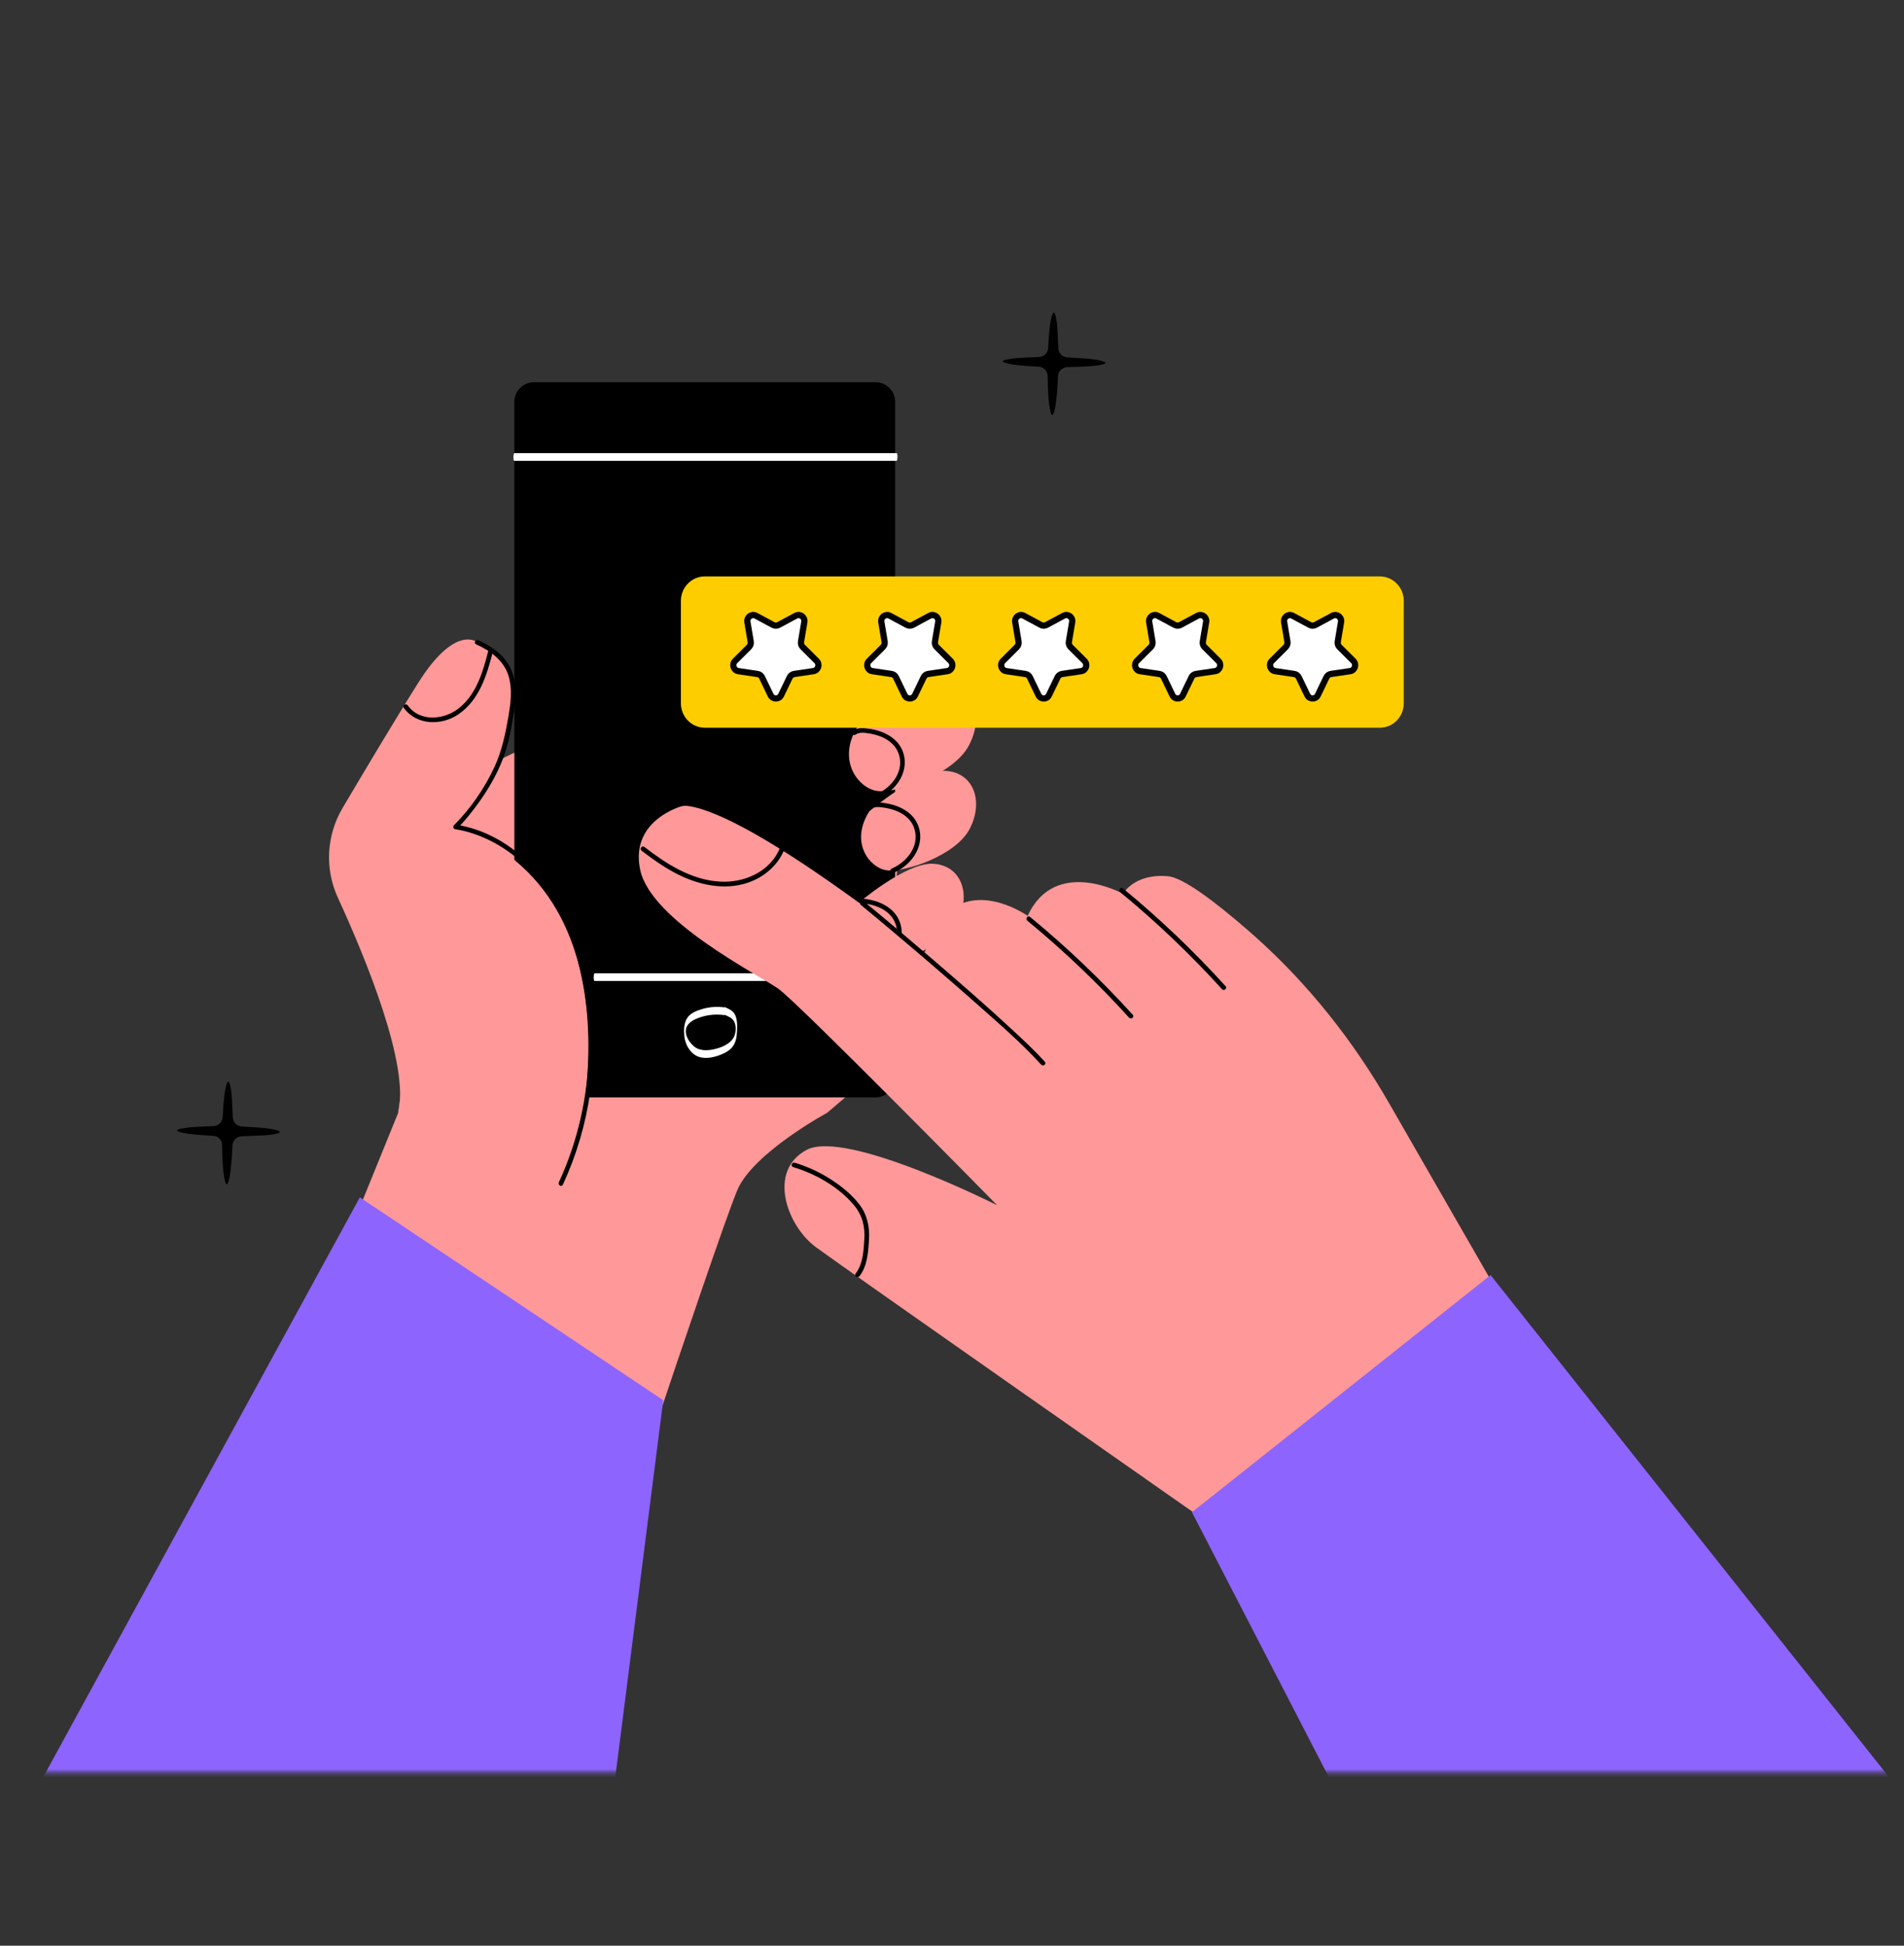
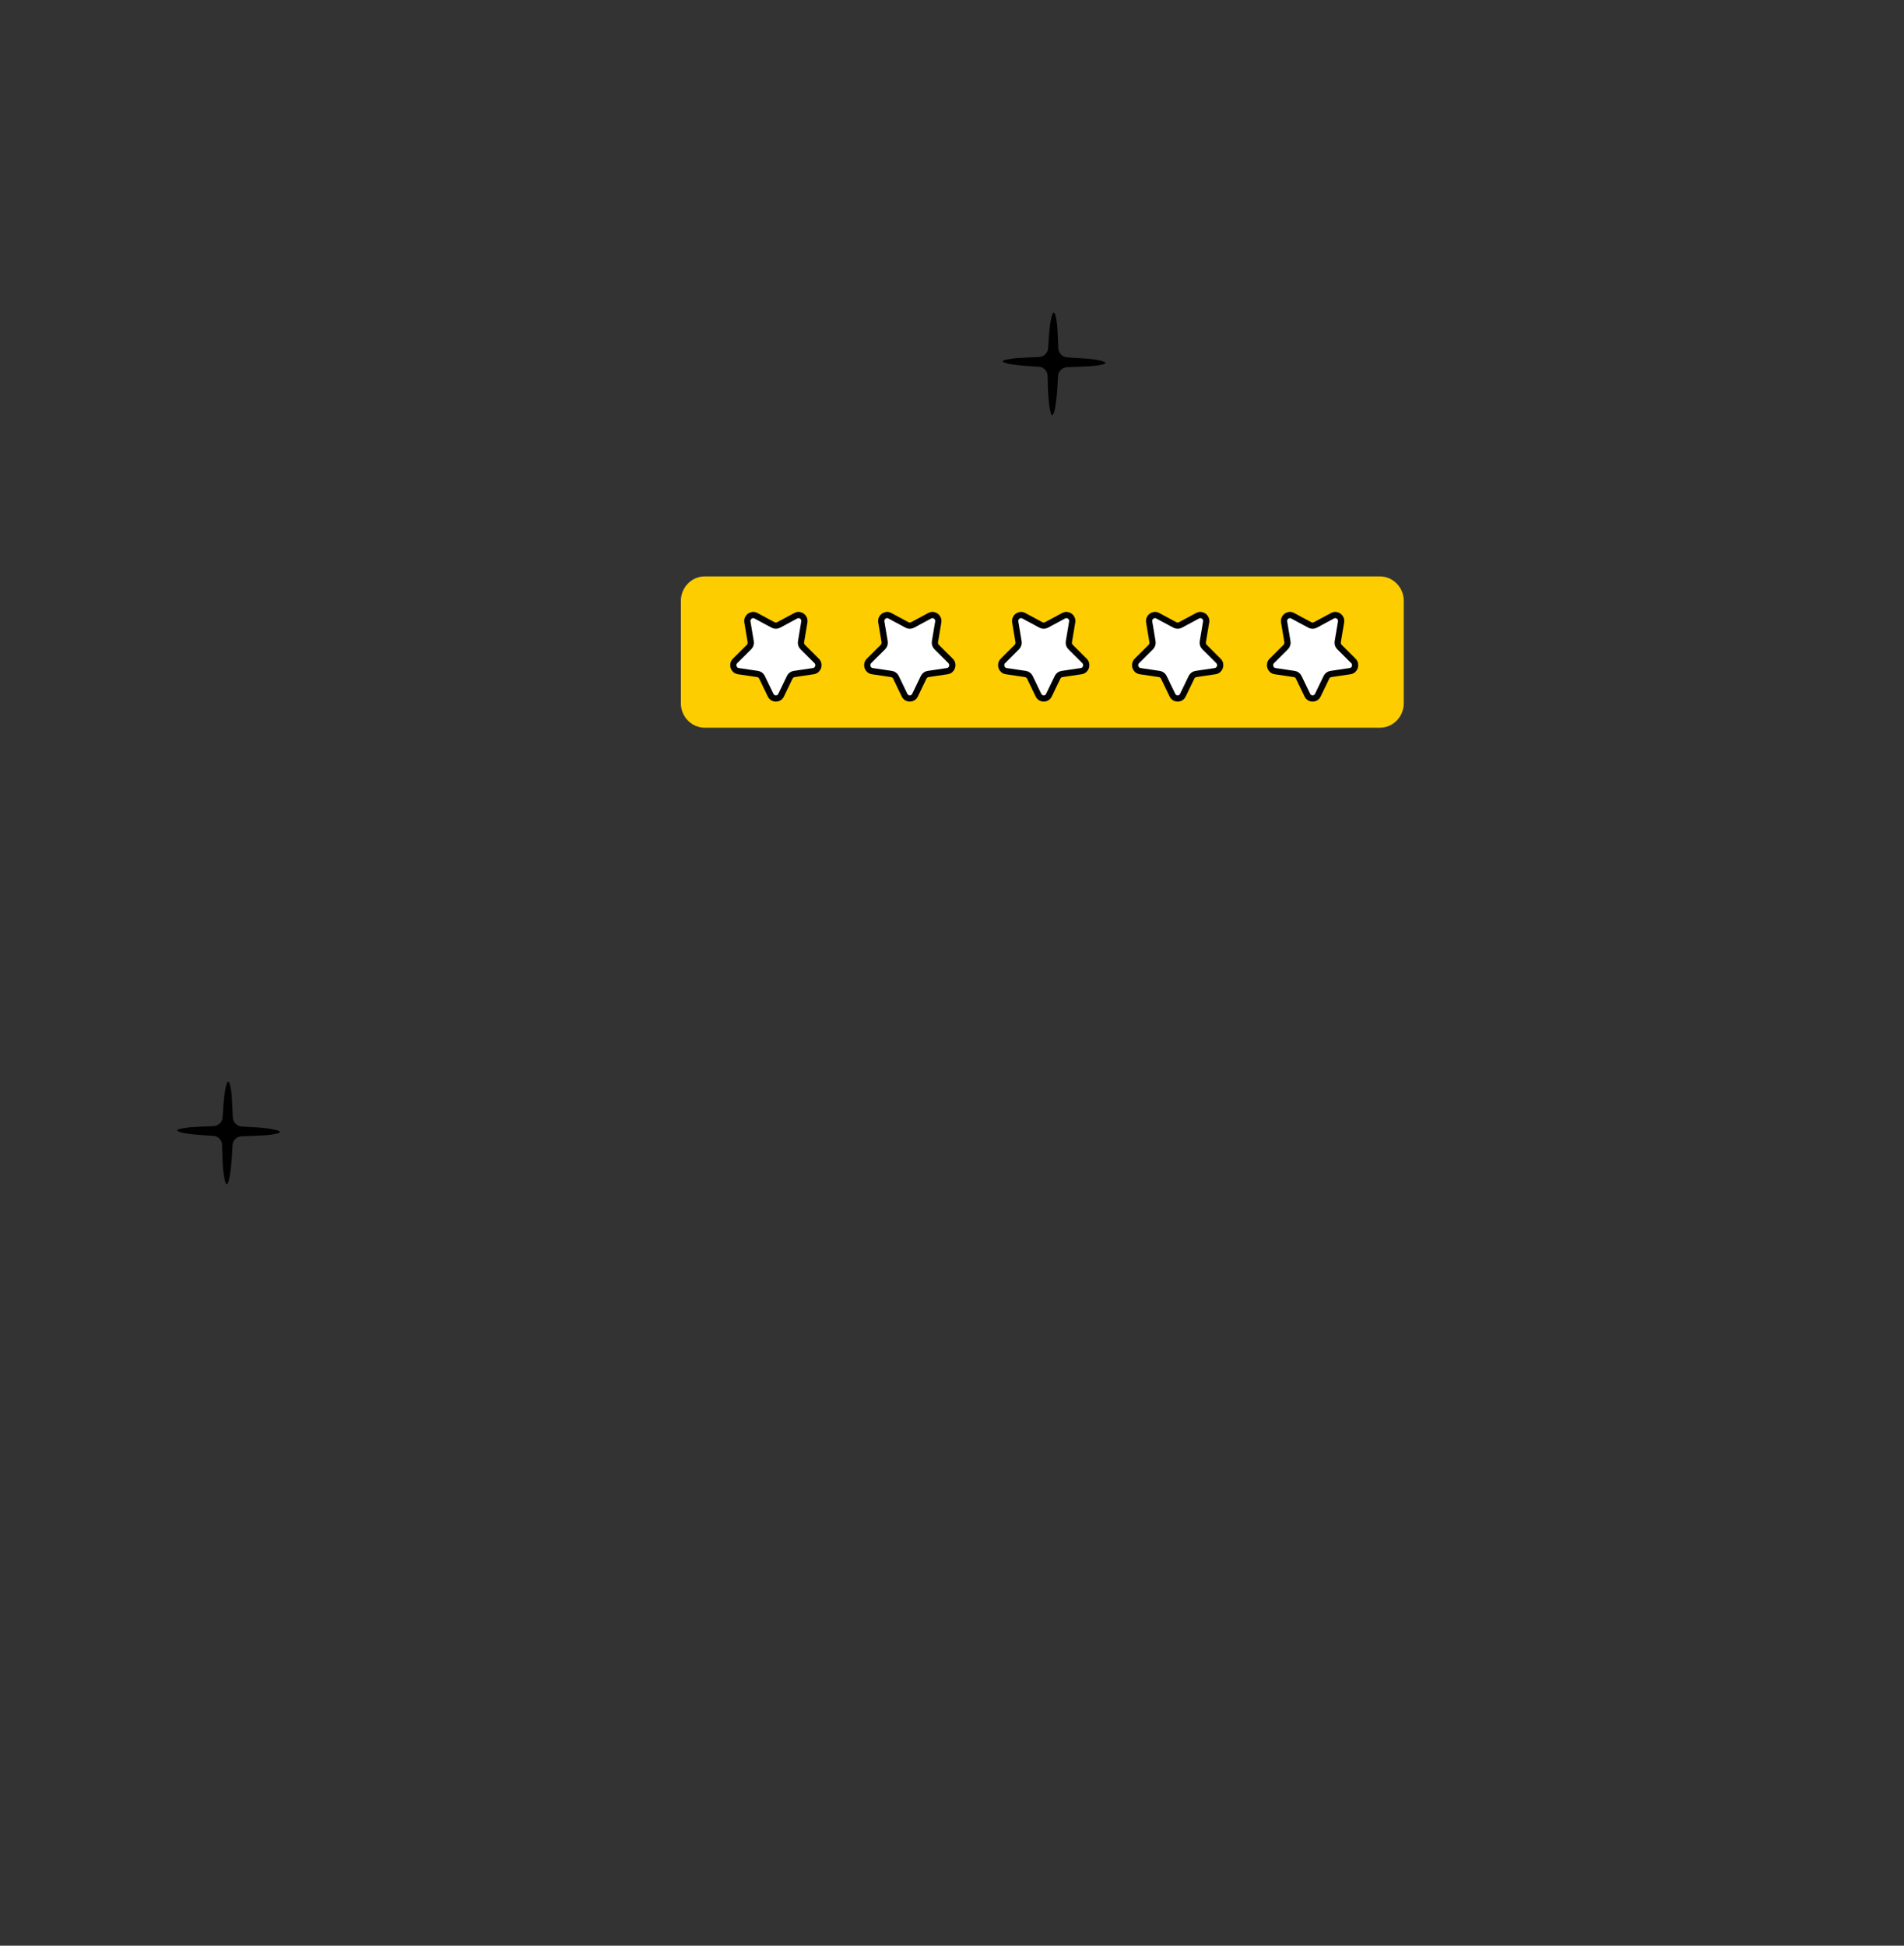
<svg xmlns="http://www.w3.org/2000/svg" width="458" height="468" viewBox="0 0 458 468" fill="none">
  <rect x="0" y="0" width="458" height="468" fill="#333333" stroke="none" />
  <g clip-path="url(#clip0_470_247)">
    <mask id="mask0_470_247" style="mask-type:alpha" maskUnits="userSpaceOnUse" x="0" y="78" width="457" height="349">
-       <rect width="456.036" height="347.932" transform="matrix(-1 0 0 1 456.036 78.394)" fill="#D9D9D9" />
-     </mask>
+       </mask>
    <g mask="url(#mask0_470_247)">
      <path d="M198.941 267.677C198.941 267.677 181.069 277.358 177.345 286.294C174.464 293.212 163.1 326.908 158.118 341.779C156.815 345.659 152.578 347.714 148.728 346.336L81.768 322.38C77.851 320.981 75.892 316.594 77.456 312.745L95.775 267.685C95.775 267.685 105.485 195.825 113.677 186.889C121.868 177.953 217.93 146.677 217.93 146.677L214.206 254.653L198.941 267.685V267.677Z" fill="#FF9898" />
      <path d="M214.578 166.507L228.883 158.45C231.81 156.804 234.118 154.392 235.243 151.51C236.367 148.628 236.628 144.808 232.8 141.829C225.145 135.872 215.36 140.511 215.36 140.511L214.578 166.507Z" fill="#FF9898" />
-       <path d="M128.459 91.936H210.595C213.207 91.936 215.324 94.054 215.324 96.665V259.226C215.324 261.837 213.207 263.954 210.595 263.954H128.459C125.847 263.954 123.73 261.837 123.73 259.226V96.665C123.73 94.054 125.847 91.936 128.459 91.936Z" fill="black" />
      <path d="M136.389 285.549C136.389 285.549 158.729 217.785 110.326 199.168C110.326 199.168 137.134 163.424 114.794 154.488C114.794 154.488 109.582 150.02 100.646 164.169C95.366 172.532 87.748 185.31 82.394 194.365C78.514 200.933 78.082 208.983 81.269 215.916C88.009 230.593 98.598 256.306 95.775 267.67" fill="#FF9898" />
      <path d="M206.387 174.594C206.387 174.594 219.3 163.484 226.62 163.827C233.94 164.169 236.918 171.616 233.195 179.062C229.472 186.509 215.323 190.977 210.855 190.232C206.387 189.488 201.175 182.786 206.387 174.594Z" fill="#FF9898" />
      <path d="M209.098 195.162C209.098 195.162 220.775 185.109 227.395 185.422C234.015 185.734 236.711 192.466 233.345 199.205C229.979 205.937 217.178 209.981 213.142 209.311C209.106 208.64 204.385 202.579 209.098 195.169V195.162Z" fill="#FF9898" />
      <path d="M206.119 217.502C206.119 217.502 217.796 207.449 224.416 207.762C231.036 208.075 233.732 214.807 230.366 221.546C227 228.278 214.199 232.321 210.163 231.651C206.127 230.981 201.406 224.919 206.119 217.51V217.502Z" fill="#FF9898" />
      <path d="M134.432 284.388C140.062 272.205 142.452 258.6 141.41 245.226C140.412 232.388 136.435 218.589 127.283 209.132C122.488 204.172 116.299 200.546 109.441 199.436C109.017 199.369 108.92 198.774 109.195 198.505C113.149 194.551 116.5 189.689 118.869 184.64C120.708 180.723 121.579 176.523 122.309 172.278C122.845 169.166 123.27 165.815 122.376 162.732C121.266 158.889 118.005 156.551 114.512 154.972C113.857 154.674 114.423 153.714 115.078 154.004C118.31 155.471 121.408 157.601 122.897 160.93C124.215 163.886 124.126 167.215 123.716 170.357C123.173 174.505 122.406 178.824 120.887 182.733C119.367 186.643 117.133 190.411 114.587 193.821C113.172 195.728 111.66 197.612 109.977 199.295L109.732 198.364C122.711 200.456 132.258 210.874 137.187 222.521C142.489 235.039 143.845 249.247 141.968 262.651C140.888 270.366 138.662 277.887 135.393 284.954C135.095 285.609 134.127 285.036 134.425 284.388H134.432Z" fill="black" />
      <path d="M118.578 156.648C117.155 162.277 115.331 168.354 110.275 171.809C106.201 174.594 100.162 174.505 97.116 170.238C96.699 169.65 97.667 169.091 98.084 169.672C101.033 173.79 106.953 173.149 110.498 170.26C114.705 166.827 116.232 161.399 117.505 156.35C117.684 155.65 118.756 155.948 118.585 156.648H118.578Z" fill="black" />
      <path d="M214.504 208.916C218.369 207.27 221.571 203.048 219.724 198.736C218.943 196.904 217.26 195.661 215.435 194.976C214.571 194.648 213.67 194.425 212.762 194.283C211.697 194.119 210.438 193.918 209.5 194.581C208.912 194.998 208.353 194.03 208.934 193.613C209.969 192.883 211.258 192.972 212.449 193.121C213.566 193.263 214.676 193.501 215.733 193.896C217.811 194.678 219.724 196.048 220.67 198.118C222.867 202.944 219.523 207.977 215.063 209.876C214.408 210.152 213.842 209.191 214.497 208.908L214.504 208.916Z" fill="black" />
      <path d="M210.781 191.044C214.646 189.398 217.848 185.176 216.001 180.865C215.219 179.033 213.536 177.789 211.712 177.104C210.848 176.776 209.947 176.553 209.038 176.412C207.973 176.248 206.715 176.047 205.777 176.709C205.188 177.126 204.63 176.158 205.211 175.741C206.246 175.012 207.534 175.101 208.725 175.25C209.842 175.391 210.952 175.63 212.009 176.024C214.087 176.806 216.001 178.176 216.947 180.247C219.143 185.072 215.8 190.106 211.339 192.005C210.684 192.28 210.118 191.32 210.773 191.037L210.781 191.044Z" fill="black" />
      <path d="M210.037 232.001C213.902 230.355 217.104 226.133 215.257 221.821C214.475 219.989 212.792 218.746 210.968 218.061C210.104 217.733 209.203 217.51 208.295 217.368C207.23 217.204 205.971 217.003 205.033 217.666C204.445 218.083 203.886 217.115 204.467 216.698C205.502 215.968 206.79 216.057 207.982 216.206C209.099 216.348 210.208 216.586 211.266 216.981C213.343 217.763 215.257 219.133 216.203 221.203C218.4 226.029 215.056 231.062 210.596 232.961C209.94 233.237 209.374 232.276 210.03 231.993L210.037 232.001Z" fill="black" />
-       <path d="M215.637 110.844H123.708C123.425 110.844 123.44 108.997 123.753 108.997H215.682C215.965 108.997 215.95 110.844 215.637 110.844Z" fill="white" />
      <path d="M196.327 235.947C182.506 235.947 168.685 235.947 154.864 235.947H143.017C142.734 235.947 142.749 234.101 143.062 234.101H196.372C196.655 234.101 196.64 235.947 196.327 235.947Z" fill="white" />
-       <path d="M174.286 242.203C175.202 242.657 176.193 242.977 176.721 243.915C177.399 245.114 177.339 246.686 177.287 248.011C177.235 249.419 177.019 250.886 176.051 251.98C175.202 252.933 173.973 253.499 172.789 253.909C171.605 254.318 170.362 254.549 169.126 254.423C167.89 254.296 166.929 253.752 166.132 252.822C165.209 251.742 164.769 250.558 164.613 249.15C164.464 247.818 164.524 246.283 165.172 245.077C165.916 243.7 167.629 243.067 169.059 242.664C170.764 242.18 172.551 242.069 174.309 242.322C174.651 242.374 174.502 244.198 174.264 244.169C171.821 243.826 169.282 244.169 167.063 245.256C166.073 245.74 165.127 246.522 164.985 247.691C164.859 248.726 165.35 249.873 165.976 250.662C166.631 251.496 167.331 252.159 168.381 252.434C169.297 252.68 170.272 252.643 171.203 252.487C173.132 252.151 175.589 251.28 176.543 249.426C177.056 248.421 177.138 246.708 176.587 245.695C176.096 244.787 175.128 244.481 174.256 244.057C173.832 243.848 174.249 242.18 174.301 242.21L174.286 242.203Z" fill="white" />
      <path d="M358.754 308.167L334.069 265.232C325.525 250.377 314.815 236.835 302.051 225.404C301.348 224.769 300.636 224.148 299.917 223.526C292.506 217.104 284.716 211.124 281.009 210.773C272.854 210.002 270.14 214.981 270.14 214.981C270.14 214.981 253.789 205.956 247.198 220.292C247.198 220.292 228.974 207.349 222.423 229.169C222.423 229.169 181.313 196.029 165.518 193.869C164.802 193.772 164.076 193.853 163.402 194.096C160.376 195.171 151.861 199.153 153.997 209.236C156.582 221.448 182.29 234.35 187.199 237.807C191.954 241.151 239.867 289.91 239.867 289.91C239.867 289.91 203.46 271.508 194.003 276.597C184.546 281.687 189.285 294.851 196.278 300C203.271 305.149 289.039 365.154 289.039 365.154L358.754 308.167Z" fill="#FF9898" />
      <path d="M293.948 237.929C286.361 229.567 278.183 221.763 269.458 214.595C268.903 214.138 269.55 213.227 270.113 213.684C278.914 220.912 287.161 228.782 294.815 237.218C295.296 237.75 294.436 238.461 293.955 237.929L293.948 237.929Z" fill="black" />
      <path d="M271.607 244.792C264.02 236.43 255.842 228.626 247.117 221.458C246.562 221.002 247.209 220.091 247.772 220.548C256.573 227.775 264.82 235.646 272.474 244.081C272.955 244.613 272.095 245.324 271.614 244.793L271.607 244.792Z" fill="black" />
      <path d="M250.455 256.091C245.658 250.813 240.173 246.098 234.845 241.376C228.351 235.616 221.757 229.966 215.12 224.372C212.453 222.122 209.778 219.88 207.077 217.672C206.522 217.216 207.169 216.305 207.731 216.762C213.278 221.31 218.748 225.949 224.193 230.623C230.835 236.322 237.443 242.063 243.851 248.017C246.409 250.391 248.972 252.787 251.323 255.373C251.812 255.905 250.944 256.616 250.463 256.085L250.455 256.091Z" fill="black" />
      <path d="M191.184 279.673C194.311 280.62 197.3 282.002 200.032 283.794C202.54 285.437 205.043 287.446 206.84 289.875C208.637 292.304 209.208 295.133 209.034 298.153C208.861 301.092 208.631 304.556 206.743 306.958C206.301 307.522 205.39 306.874 205.833 306.303C207.593 304.061 207.753 300.785 207.915 298.048C208.101 294.976 207.421 292.279 205.425 289.891C201.715 285.464 196.255 282.374 190.779 280.72C190.088 280.512 190.486 279.465 191.177 279.673L191.184 279.673Z" fill="black" />
      <path d="M154.991 203.705C160.288 207.811 166.239 211.635 173.119 212.053C179.031 212.418 185.325 209.685 187.621 203.918C187.886 203.255 188.933 203.645 188.668 204.316C186.962 208.59 183.02 211.598 178.616 212.693C173.108 214.064 167.288 212.564 162.38 209.968C159.524 208.457 156.888 206.592 154.337 204.615C153.773 204.173 154.419 203.269 154.991 203.705Z" fill="black" />
      <path d="M358.561 306.708L484.315 465.154L337.95 462.889L286.724 363.744L358.561 306.708Z" fill="#8D64FD" />
      <path d="M159.54 336.797L86.559 288.002L-10.938 466.503H-0.629H143.039L159.54 336.797Z" fill="#8D64FD" />
    </g>
    <path d="M331.919 175.039L169.536 175.039C166.358 175.039 163.782 172.401 163.782 169.147V144.538C163.782 141.284 166.358 138.646 169.536 138.646L331.919 138.646C335.097 138.646 337.673 141.284 337.673 144.538V169.147C337.673 172.401 335.097 175.039 331.919 175.039Z" fill="#FDCD00" />
    <path d="M187.891 167.21L189.967 162.907C190.174 162.484 190.57 162.189 191.024 162.119L195.663 161.43C196.819 161.259 197.279 159.805 196.445 158.976L193.088 155.627C192.755 155.297 192.605 154.82 192.686 154.349L193.479 149.617C193.674 148.44 192.473 147.545 191.438 148.098L187.288 150.329C186.88 150.547 186.391 150.547 185.977 150.329L181.827 148.098C180.798 147.545 179.591 148.44 179.786 149.617L180.579 154.349C180.66 154.814 180.505 155.291 180.177 155.627L176.82 158.976C175.986 159.811 176.446 161.259 177.602 161.43L182.241 162.119C182.7 162.189 183.097 162.484 183.298 162.907L185.374 167.21C185.891 168.281 187.38 168.281 187.897 167.21H187.891Z" fill="white" stroke="#020101" stroke-width="1.5" stroke-miterlimit="10" />
    <path d="M220.106 167.21L222.181 162.907C222.388 162.484 222.785 162.189 223.239 162.119L227.878 161.43C229.033 161.259 229.493 159.805 228.659 158.976L225.302 155.627C224.969 155.297 224.819 154.82 224.9 154.349L225.693 149.617C225.889 148.44 224.687 147.545 223.653 148.098L219.502 150.329C219.094 150.547 218.605 150.547 218.191 150.329L214.041 148.098C213.012 147.545 211.805 148.44 212 149.617L212.794 154.349C212.874 154.814 212.719 155.291 212.391 155.627L209.034 158.976C208.201 159.811 208.661 161.259 209.816 161.43L214.455 162.119C214.915 162.189 215.312 162.484 215.513 162.907L217.588 167.21C218.105 168.281 219.594 168.281 220.111 167.21H220.106Z" fill="white" stroke="#020101" stroke-width="1.5" stroke-miterlimit="10" />
    <path d="M252.32 167.21L254.395 162.907C254.602 162.484 254.999 162.189 255.453 162.119L260.092 161.43C261.247 161.259 261.707 159.805 260.874 158.976L257.517 155.627C257.183 155.297 257.034 154.82 257.114 154.349L257.908 149.617C258.103 148.44 256.902 147.545 255.867 148.098L251.716 150.329C251.308 150.547 250.82 150.547 250.406 150.329L246.255 148.098C245.226 147.545 244.019 148.44 244.215 149.617L245.008 154.349C245.089 154.814 244.933 155.291 244.606 155.627L241.249 158.976C240.415 159.811 240.875 161.259 242.03 161.43L246.669 162.119C247.129 162.189 247.526 162.484 247.727 162.907L249.802 167.21C250.32 168.281 251.808 168.281 252.326 167.21H252.32Z" fill="white" stroke="#020101" stroke-width="1.5" stroke-miterlimit="10" />
    <path d="M284.54 167.21L286.615 162.907C286.822 162.484 287.219 162.189 287.673 162.119L292.312 161.43C293.468 161.259 293.928 159.805 293.094 158.976L289.737 155.627C289.404 155.297 289.254 154.82 289.335 154.349L290.128 149.617C290.323 148.44 289.122 147.545 288.087 148.098L283.937 150.329C283.529 150.547 283.04 150.547 282.626 150.329L278.476 148.098C277.447 147.545 276.24 148.44 276.435 149.617L277.228 154.349C277.309 154.814 277.154 155.291 276.826 155.627L273.469 158.976C272.635 159.811 273.095 161.259 274.251 161.43L278.89 162.119C279.349 162.189 279.746 162.484 279.947 162.907L282.022 167.21C282.54 168.281 284.029 168.281 284.546 167.21H284.54Z" fill="white" stroke="#020101" stroke-width="1.5" stroke-miterlimit="10" />
    <path d="M316.998 167.21L319.073 162.907C319.28 162.484 319.677 162.189 320.131 162.119L324.77 161.43C325.925 161.259 326.385 159.805 325.552 158.976L322.194 155.627C321.861 155.297 321.712 154.82 321.792 154.349L322.585 149.617C322.781 148.44 321.579 147.545 320.545 148.098L316.394 150.329C315.986 150.547 315.497 150.547 315.084 150.329L310.933 148.098C309.904 147.545 308.697 148.44 308.892 149.617L309.686 154.349C309.766 154.814 309.611 155.291 309.283 155.627L305.926 158.976C305.093 159.811 305.553 161.259 306.708 161.43L311.347 162.119C311.807 162.189 312.204 162.484 312.405 162.907L314.48 167.21C314.997 168.281 316.486 168.281 317.004 167.21H316.998Z" fill="white" stroke="#020101" stroke-width="1.5" stroke-miterlimit="10" />
    <g clip-path="url(#clip1_470_247)">
      <path d="M253.099 99.894C253.195 99.808 253.278 99.767 253.309 99.701C253.413 99.478 253.523 99.253 253.589 99.017C253.858 98.053 253.983 97.063 254.097 96.072C254.311 94.211 254.422 92.344 254.503 90.474C254.555 89.277 255.549 88.345 256.753 88.307C258.527 88.251 260.3 88.187 262.071 88.09C263.145 88.03 264.217 87.919 265.263 87.646C265.438 87.601 265.611 87.529 265.77 87.442C265.956 87.341 265.963 87.18 265.771 87.098C265.426 86.951 265.069 86.815 264.704 86.734C263.39 86.445 262.054 86.308 260.715 86.209C259.394 86.111 258.071 86.044 256.748 85.965C255.517 85.891 254.618 84.936 254.569 83.688C254.507 82.101 254.438 80.515 254.339 78.93C254.278 77.953 254.163 76.978 253.926 76.024C253.87 75.797 253.79 75.571 253.685 75.361C253.564 75.117 253.364 75.11 253.26 75.359C253.1 75.743 252.958 76.141 252.869 76.547C252.59 77.799 252.456 79.074 252.351 80.351C252.258 81.492 252.193 82.636 252.118 83.779C252.043 84.913 251.07 85.834 249.933 85.877C248.184 85.946 246.433 86.007 244.688 86.127C243.782 86.189 242.884 86.362 241.985 86.502C241.773 86.535 241.564 86.622 241.369 86.716C241.137 86.828 241.13 87.019 241.368 87.111C241.768 87.266 242.18 87.405 242.599 87.491C244.015 87.781 245.454 87.911 246.893 88.018C247.896 88.092 248.9 88.142 249.904 88.204C250.986 88.271 251.928 89.183 251.987 90.266C252.035 91.144 252.025 92.025 252.059 92.903C252.128 94.697 252.213 96.49 252.514 98.263C252.589 98.708 252.729 99.143 252.86 99.577C252.893 99.686 253.004 99.773 253.099 99.894L253.099 99.894Z" fill="black" />
    </g>
    <g clip-path="url(#clip2_470_247)">
      <path d="M54.523 284.892C54.62 284.806 54.702 284.765 54.733 284.699C54.838 284.476 54.947 284.251 55.013 284.015C55.282 283.051 55.407 282.061 55.521 281.07C55.736 279.209 55.846 277.342 55.928 275.472C55.979 274.275 56.973 273.343 58.178 273.305C59.951 273.249 61.724 273.185 63.495 273.088C64.569 273.028 65.641 272.917 66.687 272.644C66.863 272.599 67.036 272.528 67.195 272.441C67.38 272.339 67.388 272.178 67.195 272.096C66.85 271.949 66.493 271.813 66.128 271.732C64.815 271.443 63.478 271.306 62.139 271.207C60.818 271.109 59.495 271.042 58.172 270.963C56.942 270.889 56.042 269.934 55.993 268.686C55.931 267.099 55.862 265.513 55.763 263.928C55.702 262.951 55.587 261.976 55.351 261.022C55.294 260.795 55.214 260.569 55.11 260.359C54.988 260.115 54.788 260.108 54.684 260.357C54.524 260.741 54.383 261.139 54.293 261.545C54.015 262.797 53.88 264.072 53.776 265.349C53.682 266.49 53.617 267.634 53.542 268.777C53.467 269.911 52.494 270.832 51.357 270.876C49.608 270.944 47.858 271.005 46.112 271.125C45.207 271.187 44.308 271.36 43.41 271.5C43.198 271.533 42.988 271.62 42.793 271.714C42.562 271.826 42.555 272.017 42.793 272.109C43.192 272.264 43.605 272.403 44.024 272.489C45.44 272.779 46.878 272.909 48.317 273.016C49.32 273.09 50.325 273.14 51.328 273.202C52.411 273.269 53.352 274.181 53.411 275.264C53.459 276.142 53.449 277.023 53.483 277.901C53.552 279.695 53.637 281.488 53.938 283.261C54.014 283.706 54.154 284.141 54.284 284.575C54.317 284.684 54.428 284.771 54.523 284.892L54.523 284.892Z" fill="black" />
    </g>
  </g>
  <defs>
    <clipPath id="clip0_470_247">
      <rect width="458" height="468" fill="white" />
    </clipPath>
    <clipPath id="clip1_470_247">
      <rect width="24.722" height="24.722" fill="white" transform="matrix(1 0.015 0.015 -1 241.006 99.719)" />
    </clipPath>
    <clipPath id="clip2_470_247">
      <rect width="24.722" height="24.722" fill="white" transform="matrix(1 0.015 0.015 -1 42.431 284.717)" />
    </clipPath>
  </defs>
</svg>